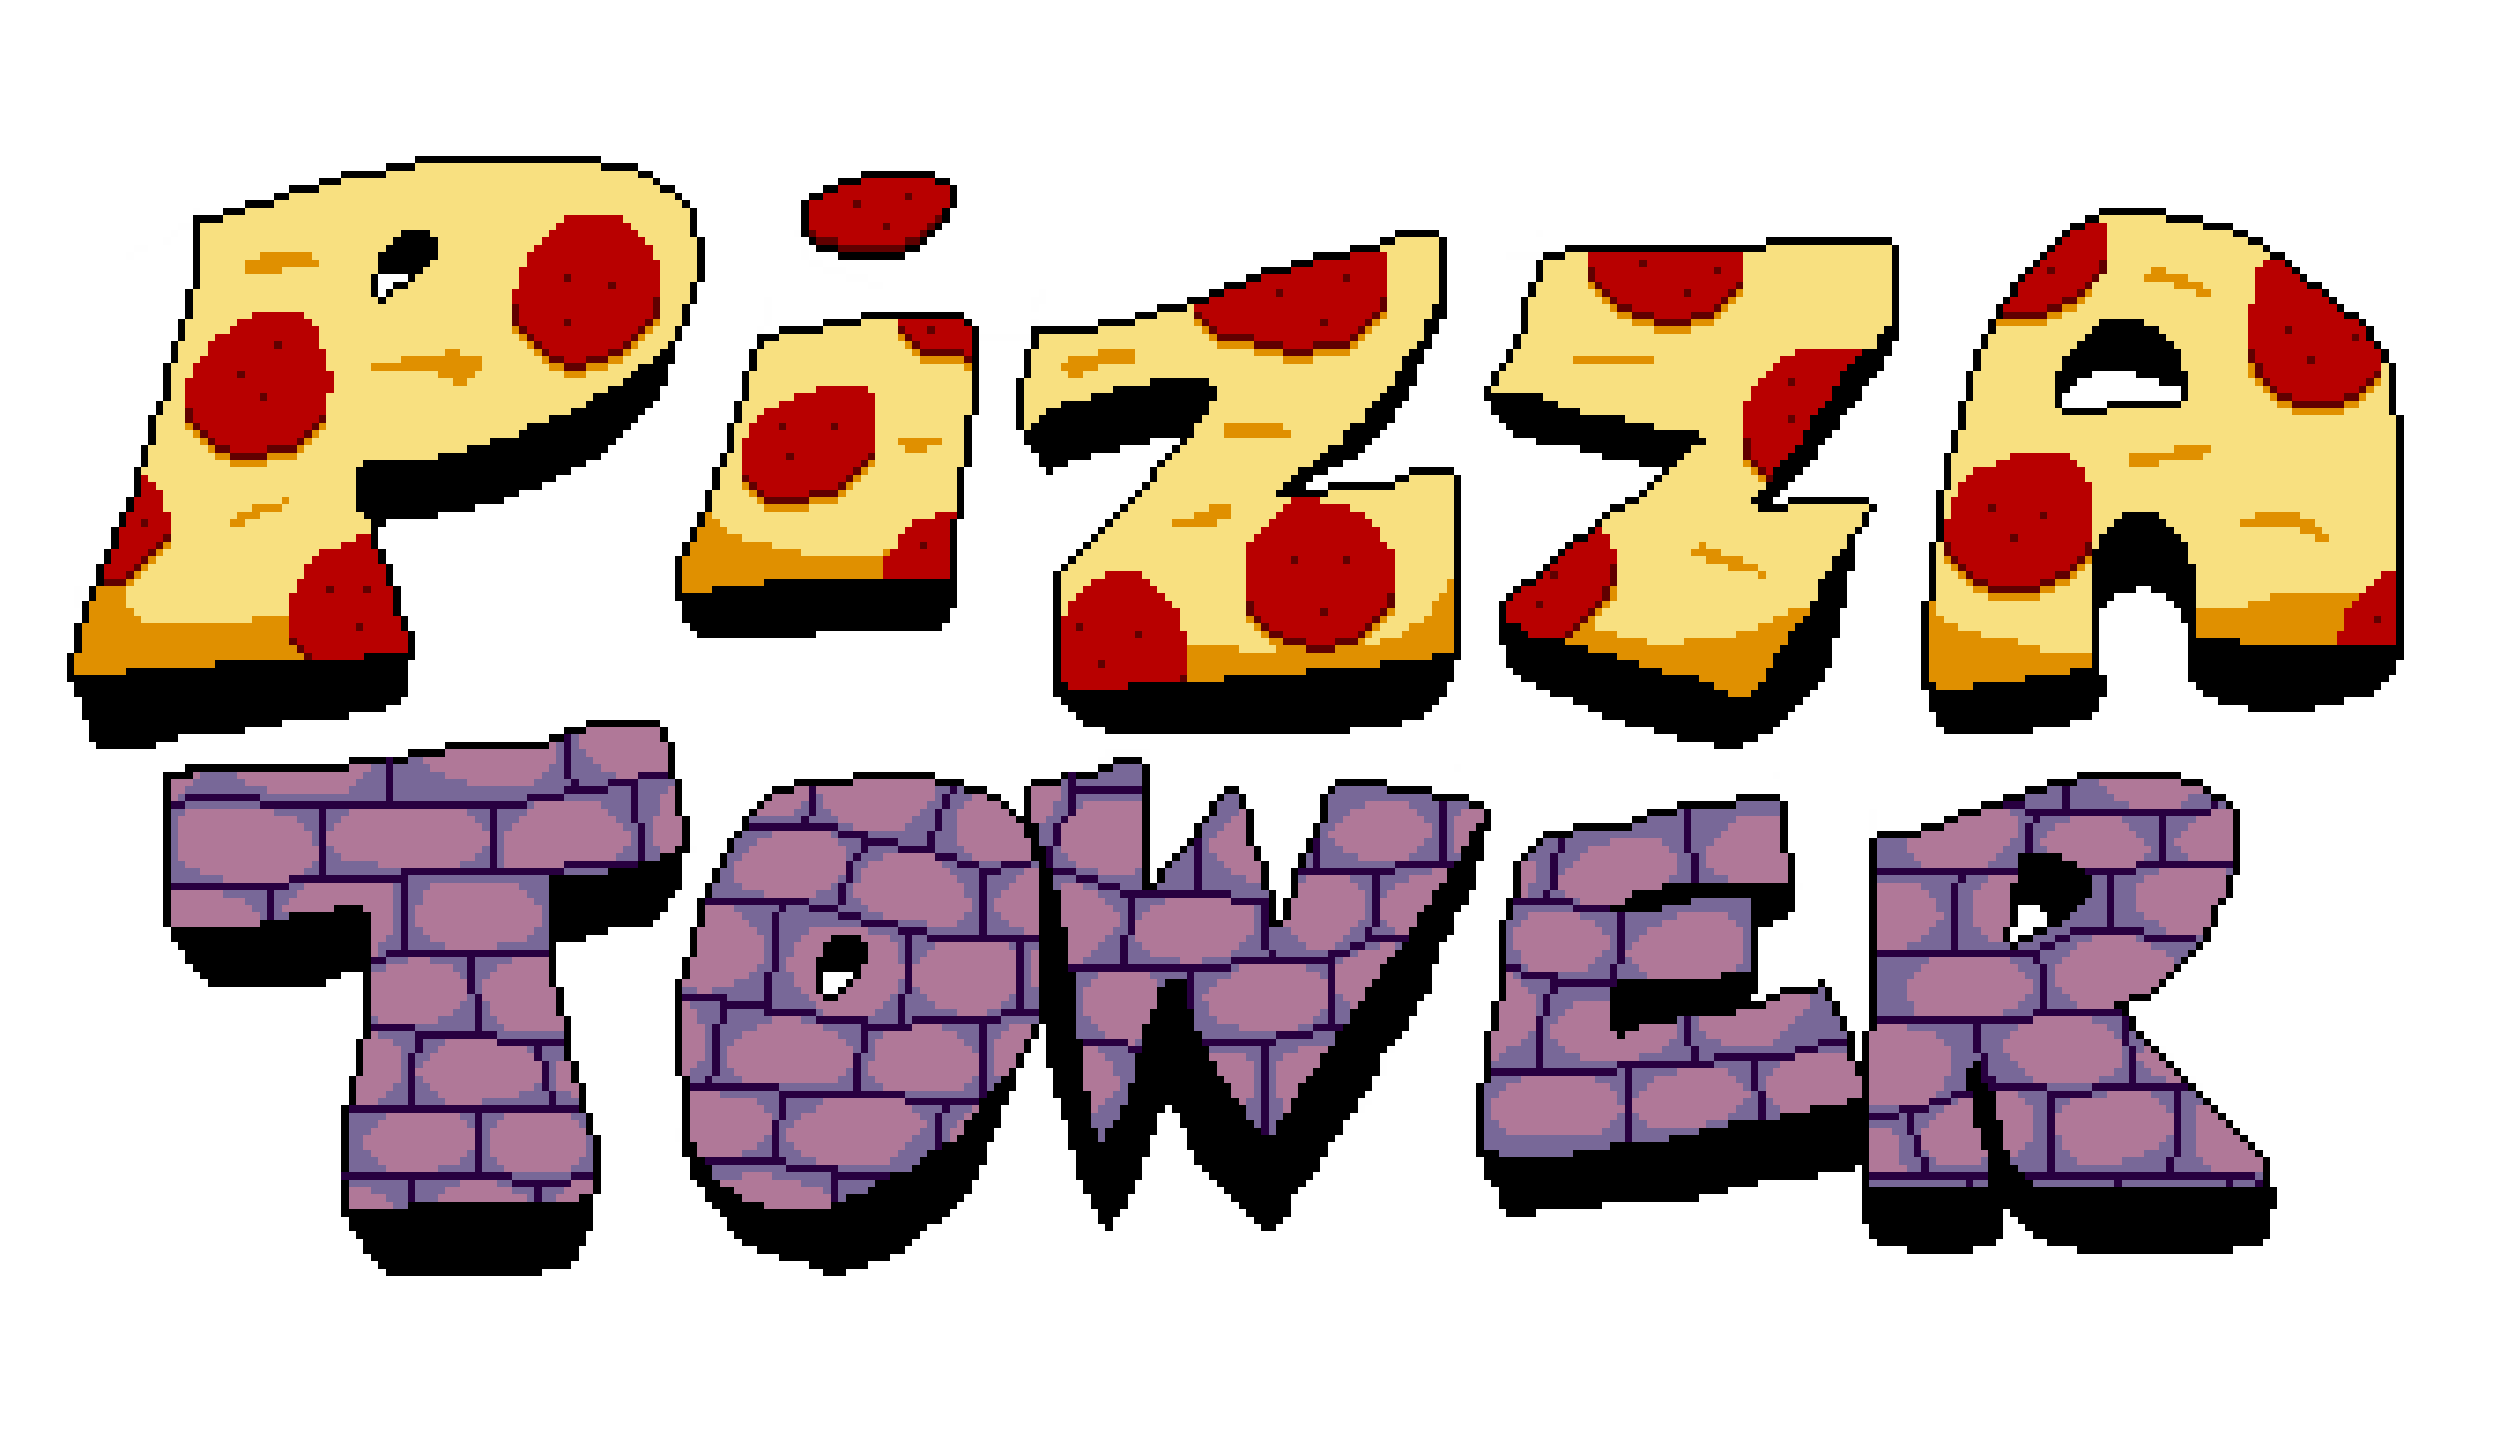
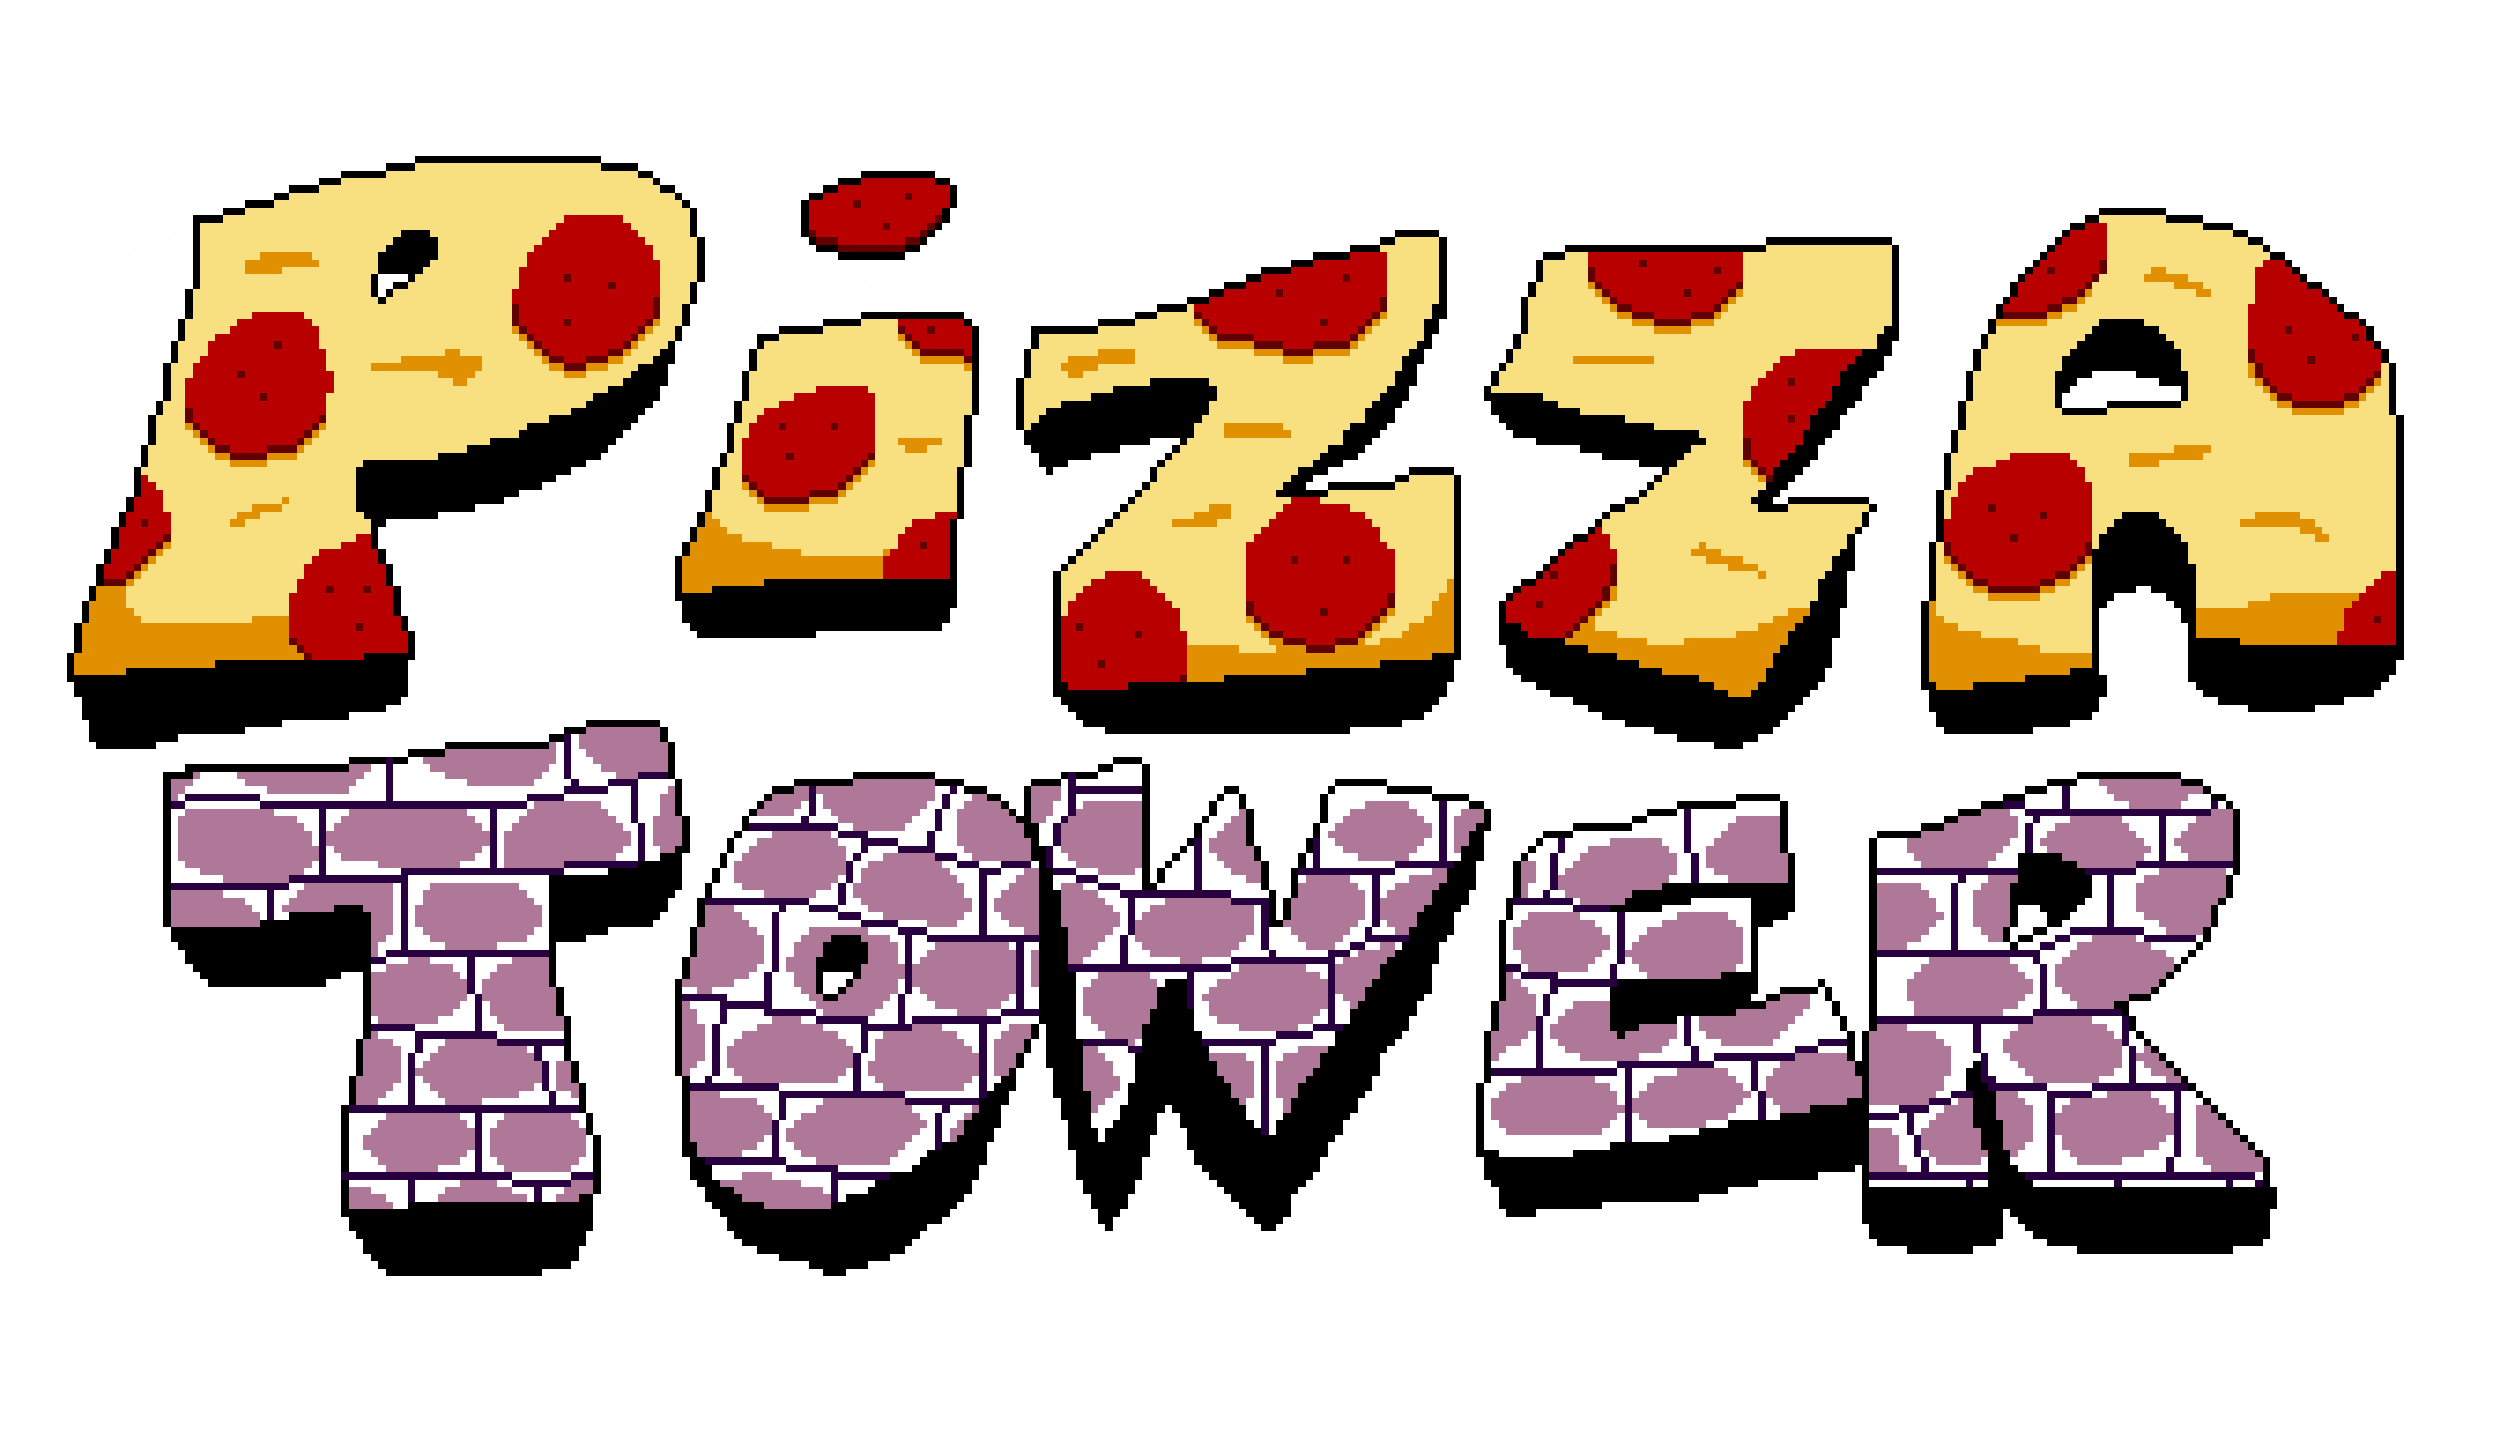
<svg xmlns="http://www.w3.org/2000/svg" viewBox="0 -0.5 337 193" shape-rendering="crispEdges">
  <path stroke="#000000" d="M56 21h25M52 22h4M81 22h5M46 23h6M86 23h2M116 23h10M43 24h3M88 24h1M113 24h3M126 24h2M39 25h4M89 25h2M111 25h2M128 25h1M37 26h2M91 26h1M109 26h2M128 26h1M33 27h4M92 27h1M108 27h1M128 27h1M30 28h3M93 28h1M108 28h1M127 28h1M283 28h9M26 29h4M93 29h1M108 29h1M127 29h1M281 29h2M292 29h5M26 30h1M93 30h1M108 30h1M126 30h1M279 30h2M297 30h4M26 31h1M54 31h4M93 31h1M108 31h1M125 31h1M188 31h6M278 31h1M301 31h2M26 32h1M53 32h6M94 32h1M109 32h1M124 32h1M186 32h2M194 32h1M238 32h17M277 32h1M303 32h2M26 33h1M52 33h7M94 33h1M110 33h3M122 33h2M182 33h4M194 33h1M211 33h27M255 33h1M276 33h1M305 33h1M26 34h1M51 34h8M94 34h1M113 34h9M177 34h5M194 34h1M208 34h3M255 34h1M275 34h1M306 34h2M26 35h1M51 35h7M94 35h1M174 35h3M194 35h1M207 35h1M255 35h1M274 35h1M308 35h1M26 36h1M51 36h6M94 36h1M170 36h4M194 36h1M207 36h1M255 36h1M273 36h1M309 36h1M26 37h1M50 37h1M55 37h1M94 37h1M168 37h2M194 37h1M207 37h1M255 37h1M272 37h1M310 37h1M26 38h1M50 38h1M53 38h2M93 38h1M165 38h3M194 38h1M206 38h1M255 38h1M271 38h1M311 38h2M25 39h1M50 39h1M52 39h1M93 39h1M163 39h2M194 39h1M206 39h1M255 39h1M271 39h1M313 39h1M25 40h1M51 40h1M93 40h1M160 40h3M194 40h1M205 40h1M255 40h1M270 40h1M314 40h1M25 41h1M92 41h1M156 41h4M193 41h2M205 41h1M255 41h1M269 41h1M315 41h1M25 42h1M92 42h1M116 42h14M153 42h3M193 42h2M205 42h1M255 42h1M269 42h1M316 42h2M24 43h1M92 43h1M111 43h5M130 43h1M148 43h5M192 43h2M205 43h1M255 43h1M268 43h1M283 43h6M318 43h1M24 44h1M91 44h1M105 44h6M131 44h1M139 44h9M192 44h2M205 44h1M254 44h2M268 44h1M282 44h9M319 44h1M24 45h1M91 45h1M102 45h3M131 45h1M139 45h1M192 45h1M204 45h1M253 45h3M267 45h1M281 45h11M319 45h1M23 46h1M90 46h1M102 46h1M131 46h1M139 46h1M191 46h2M204 46h1M253 46h2M267 46h1M280 46h13M320 46h1M23 47h1M89 47h2M101 47h1M131 47h1M138 47h1M190 47h2M203 47h1M251 47h4M266 47h1M279 47h15M321 47h1M23 48h1M88 48h3M101 48h1M131 48h1M138 48h1M189 48h3M203 48h1M250 48h4M266 48h1M278 48h16M321 48h1M22 49h1M86 49h4M101 49h1M131 49h1M138 49h1M189 49h2M202 49h1M249 49h5M266 49h1M278 49h16M322 49h1M22 50h1M85 50h5M100 50h1M131 50h1M138 50h1M188 50h3M201 50h1M248 50h5M265 50h1M277 50h5M288 50h7M322 50h1M22 51h1M84 51h6M100 51h1M131 51h1M137 51h1M155 51h8M188 51h3M201 51h1M248 51h4M265 51h1M277 51h3M291 51h4M322 51h1M22 52h1M82 52h7M100 52h1M131 52h1M137 52h1M150 52h14M187 52h3M200 52h1M247 52h4M265 52h1M277 52h2M294 52h1M322 52h1M22 53h1M80 53h9M100 53h1M131 53h1M137 53h1M147 53h17M186 53h4M200 53h8M247 53h4M265 53h1M277 53h1M294 53h1M322 53h1M21 54h1M79 54h9M99 54h1M131 54h1M137 54h1M143 54h20M185 54h4M201 54h9M246 54h4M264 54h1M277 54h1M284 54h10M322 54h1M21 55h1M77 55h10M99 55h1M131 55h1M137 55h1M141 55h22M184 55h4M201 55h12M245 55h4M264 55h1M278 55h6M322 55h1M20 56h1M74 56h12M99 56h1M130 56h1M137 56h1M140 56h22M184 56h4M202 56h17M244 56h4M264 56h1M323 56h1M20 57h1M71 57h14M98 57h1M130 57h1M137 57h1M139 57h22M182 57h5M203 57h20M244 57h4M264 57h1M323 57h1M20 58h1M70 58h14M98 58h1M130 58h1M138 58h23M181 58h5M204 58h25M243 58h4M263 58h1M323 58h1M20 59h1M66 59h17M98 59h1M130 59h1M138 59h17M159 59h1M181 59h4M207 59h23M243 59h3M263 59h1M323 59h1M19 60h1M63 60h19M98 60h1M130 60h1M139 60h12M158 60h1M179 60h5M213 60h15M242 60h3M263 60h1M323 60h1M19 61h1M59 61h22M97 61h1M130 61h1M140 61h7M157 61h1M178 61h5M216 61h11M241 61h4M262 61h1M323 61h1M19 62h1M49 62h30M97 62h1M130 62h1M140 62h4M156 62h1M177 62h4M221 62h5M240 62h4M262 62h1M323 62h1M18 63h1M48 63h29M96 63h1M129 63h1M141 63h1M155 63h1M175 63h4M190 63h6M224 63h1M239 63h4M262 63h1M323 63h1M18 64h1M48 64h27M96 64h1M129 64h1M155 64h1M174 64h3M188 64h2M196 64h1M223 64h1M239 64h3M262 64h1M323 64h1M18 65h1M48 65h25M96 65h1M129 65h1M154 65h1M173 65h3M179 65h9M196 65h1M222 65h1M238 65h3M262 65h1M323 65h1M18 66h1M48 66h22M95 66h1M129 66h1M153 66h1M172 66h7M196 66h1M221 66h1M237 66h3M261 66h1M323 66h1M17 67h1M48 67h20M95 67h1M129 67h1M152 67h1M196 67h1M219 67h2M236 67h3M241 67h11M261 67h1M323 67h1M17 68h1M48 68h16M95 68h1M129 68h1M151 68h1M196 68h1M217 68h2M237 68h4M252 68h1M261 68h1M323 68h1M16 69h1M49 69h10M94 69h1M129 69h1M150 69h1M196 69h1M216 69h1M251 69h1M261 69h1M286 69h5M323 69h1M16 70h1M50 70h2M94 70h1M128 70h1M149 70h1M196 70h1M215 70h1M251 70h1M261 70h1M285 70h7M323 70h1M15 71h1M50 71h1M93 71h1M128 71h1M148 71h1M196 71h1M214 71h1M250 71h1M261 71h1M284 71h9M323 71h1M15 72h1M50 72h1M93 72h1M128 72h1M147 72h1M196 72h1M212 72h2M249 72h1M261 72h1M283 72h11M323 72h1M15 73h1M50 73h1M92 73h1M128 73h1M146 73h1M196 73h1M211 73h1M249 73h1M260 73h1M283 73h12M323 73h1M14 74h1M51 74h1M92 74h1M128 74h1M145 74h1M196 74h1M210 74h1M248 74h2M260 74h1M282 74h13M323 74h1M14 75h1M51 75h1M91 75h1M128 75h1M144 75h1M196 75h1M209 75h1M247 75h3M260 75h1M282 75h13M323 75h1M13 76h1M52 76h1M91 76h1M128 76h1M143 76h1M196 76h1M208 76h1M247 76h3M260 76h1M282 76h14M323 76h1M13 77h1M52 77h1M91 77h1M128 77h1M142 77h1M196 77h1M207 77h1M246 77h3M260 77h1M282 77h14M323 77h1M13 78h1M52 78h1M91 78h1M103 78h26M142 78h1M196 78h1M205 78h2M245 78h4M260 78h1M282 78h14M323 78h1M12 79h1M53 79h1M91 79h1M96 79h33M142 79h1M196 79h1M204 79h1M245 79h4M260 79h1M282 79h6M290 79h6M323 79h1M12 80h1M53 80h1M91 80h38M142 80h1M196 80h1M203 80h1M245 80h4M260 80h1M282 80h3M292 80h4M323 80h1M11 81h1M53 81h1M92 81h37M142 81h1M196 81h1M202 81h1M244 81h5M259 81h1M282 81h2M293 81h3M323 81h1M11 82h1M53 82h1M92 82h36M142 82h1M196 82h1M202 82h1M244 82h4M259 82h1M282 82h1M294 82h2M323 82h1M11 83h1M54 83h1M92 83h36M142 83h1M196 83h1M202 83h1M243 83h5M259 83h1M282 83h1M294 83h2M323 83h1M10 84h1M54 84h1M93 84h34M142 84h1M196 84h1M202 84h3M242 84h6M259 84h1M282 84h1M295 84h1M323 84h1M10 85h1M55 85h1M94 85h16M142 85h1M196 85h1M202 85h4M241 85h7M259 85h1M282 85h1M295 85h1M323 85h1M10 86h1M55 86h1M142 86h1M196 86h1M202 86h9M241 86h6M259 86h1M282 86h1M295 86h7M323 86h1M10 87h1M55 87h1M142 87h1M196 87h1M203 87h11M240 87h7M259 87h1M282 87h1M295 87h29M9 88h1M49 88h7M142 88h1M193 88h4M203 88h15M239 88h8M259 88h1M282 88h1M295 88h29M9 89h1M29 89h26M142 89h1M186 89h10M203 89h18M239 89h8M259 89h1M282 89h1M295 89h28M9 90h1M17 90h38M142 90h1M176 90h20M204 90h20M238 90h8M259 90h1M279 90h4M295 90h28M9 91h46M142 91h1M165 91h31M205 91h24M238 91h8M259 91h1M273 91h11M295 91h27M10 92h45M142 92h2M152 92h43M207 92h24M237 92h8M259 92h2M266 92h18M296 92h25M10 93h45M142 93h53M209 93h24M236 93h8M260 93h24M297 93h23M11 94h43M143 94h51M212 94h31M260 94h23M299 94h17M11 95h41M144 95h49M214 95h28M260 95h23M303 95h9M11 96h36M145 96h47M216 96h25M261 96h21M12 97h26M79 97h10M146 97h43M219 97h21M261 97h18M12 98h21M76 98h3M89 98h1M149 98h33M223 98h16M262 98h12M12 99h12M74 99h2M89 99h1M226 99h11M13 100h8M60 100h14M90 100h1M231 100h4M55 101h5M90 101h1M47 102h5M53 102h2M90 102h1M150 102h4M25 103h22M90 103h1M148 103h2M154 103h1M22 104h4M90 104h1M115 104h11M143 104h1M145 104h3M154 104h1M280 104h14M22 105h1M91 105h1M107 105h8M126 105h4M139 105h4M154 105h1M180 105h7M276 105h4M294 105h3M22 106h1M91 106h1M104 106h3M130 106h3M138 106h1M154 106h1M165 106h2M179 106h1M187 106h6M273 106h3M297 106h1M22 107h1M91 107h1M103 107h1M133 107h2M138 107h1M154 107h1M164 107h1M167 107h1M178 107h1M193 107h5M234 107h6M270 107h3M298 107h2M22 108h1M91 108h1M102 108h1M135 108h1M138 108h1M154 108h1M163 108h1M167 108h1M178 108h1M198 108h2M226 108h8M240 108h1M267 108h3M300 108h1M22 109h1M91 109h1M101 109h1M136 109h1M138 109h1M154 109h1M163 109h1M168 109h1M178 109h1M200 109h1M222 109h4M240 109h1M264 109h3M301 109h1M22 110h1M92 110h1M100 110h1M137 110h2M154 110h1M162 110h1M168 110h1M178 110h1M200 110h1M220 110h2M240 110h1M262 110h2M301 110h1M22 111h1M92 111h1M100 111h1M138 111h2M154 111h1M161 111h1M168 111h1M177 111h1M199 111h2M212 111h8M240 111h1M259 111h3M301 111h1M22 112h1M92 112h1M99 112h1M138 112h2M154 112h1M161 112h1M168 112h1M177 112h1M198 112h2M208 112h4M240 112h1M253 112h6M301 112h1M22 113h1M92 113h1M98 113h1M139 113h1M154 113h1M160 113h1M168 113h1M176 113h1M198 113h2M207 113h1M240 113h1M252 113h1M301 113h1M22 114h1M91 114h2M98 114h1M139 114h2M154 114h1M159 114h1M169 114h1M176 114h1M197 114h3M206 114h1M240 114h1M252 114h1M301 114h1M22 115h1M89 115h3M97 115h1M139 115h2M154 115h1M158 115h1M169 115h1M175 115h1M197 115h3M205 115h1M241 115h1M252 115h1M272 115h6M301 115h1M22 116h1M86 116h6M97 116h1M140 116h1M154 116h1M157 116h1M170 116h1M175 116h1M196 116h3M204 116h1M241 116h1M252 116h1M272 116h8M301 116h1M22 117h1M82 117h10M96 117h1M140 117h2M154 117h1M156 117h1M170 117h1M174 117h1M195 117h4M204 117h1M241 117h1M252 117h1M272 117h9M301 117h1M22 118h1M74 118h18M96 118h1M140 118h2M154 118h1M156 118h1M170 118h1M174 118h1M195 118h4M204 118h1M241 118h1M252 118h1M272 118h10M300 118h1M22 119h1M74 119h18M95 119h1M140 119h2M154 119h2M170 119h1M174 119h1M194 119h5M204 119h1M224 119h18M252 119h1M271 119h11M300 119h1M22 120h1M74 120h17M95 120h1M140 120h3M171 120h1M174 120h1M193 120h5M204 120h1M220 120h22M252 120h1M271 120h11M300 120h1M22 121h1M74 121h16M94 121h1M140 121h3M171 121h1M173 121h1M193 121h5M203 121h1M219 121h9M236 121h6M252 121h1M271 121h10M299 121h1M22 122h1M45 122h4M74 122h16M94 122h1M140 122h3M171 122h1M173 122h1M192 122h5M203 122h1M217 122h7M236 122h6M252 122h1M271 122h1M275 122h5M298 122h1M22 123h1M39 123h11M74 123h15M94 123h1M140 123h3M171 123h1M173 123h1M191 123h5M203 123h1M236 123h5M252 123h1M271 123h1M276 123h3M298 123h1M22 124h1M35 124h15M74 124h14M94 124h1M140 124h3M171 124h2M191 124h5M202 124h1M236 124h3M252 124h1M271 124h1M276 124h2M298 124h1M23 125h27M74 125h8M93 125h1M140 125h4M190 125h6M202 125h1M236 125h1M252 125h1M270 125h1M274 125h2M297 125h1M23 126h27M74 126h5M93 126h1M112 126h4M140 126h4M190 126h5M202 126h1M236 126h1M252 126h1M270 126h1M272 126h2M297 126h1M24 127h26M74 127h1M93 127h1M111 127h6M140 127h4M189 127h5M202 127h1M236 127h1M252 127h1M271 127h1M296 127h1M25 128h25M74 128h1M93 128h1M111 128h6M140 128h4M188 128h6M202 128h1M236 128h1M252 128h1M295 128h1M25 129h25M74 129h1M92 129h1M110 129h7M140 129h4M187 129h7M202 129h1M236 129h1M252 129h1M294 129h1M26 130h24M74 130h1M92 130h1M110 130h6M140 130h4M186 130h7M202 130h1M236 130h1M252 130h1M293 130h1M27 131h19M49 131h1M74 131h1M92 131h1M110 131h1M115 131h1M140 131h5M186 131h7M202 131h1M232 131h5M252 131h1M292 131h1M28 132h16M49 132h1M74 132h1M91 132h1M110 132h1M114 132h1M140 132h5M157 132h3M185 132h8M202 132h1M218 132h19M245 132h1M252 132h1M291 132h1M49 133h1M75 133h1M91 133h1M110 133h1M113 133h1M140 133h5M156 133h4M184 133h9M202 133h1M217 133h20M240 133h5M246 133h1M252 133h1M290 133h1M49 134h1M75 134h1M91 134h1M111 134h2M140 134h5M156 134h4M184 134h8M202 134h1M217 134h19M238 134h2M246 134h1M252 134h1M287 134h3M49 135h1M75 135h1M91 135h1M140 135h5M156 135h4M183 135h8M201 135h1M217 135h21M247 135h1M252 135h1M285 135h2M49 136h1M75 136h1M91 136h1M140 136h5M155 136h6M182 136h9M201 136h1M217 136h17M247 136h1M252 136h1M286 136h1M49 137h1M76 137h1M91 137h1M140 137h5M155 137h6M182 137h8M201 137h1M217 137h9M248 137h1M252 137h1M287 137h1M49 138h1M76 138h1M91 138h1M139 138h1M141 138h4M154 138h7M181 138h9M201 138h1M217 138h4M248 138h1M252 138h1M287 138h1M49 139h1M76 139h1M91 139h1M139 139h1M141 139h4M154 139h8M180 139h9M200 139h1M218 139h1M249 139h1M251 139h1M288 139h1M48 140h1M76 140h1M91 140h1M138 140h1M141 140h5M154 140h8M180 140h8M200 140h1M249 140h1M251 140h1M289 140h1M48 141h1M76 141h1M91 141h1M138 141h1M141 141h5M154 141h9M179 141h8M200 141h1M249 141h1M251 141h1M290 141h1M48 142h1M76 142h1M91 142h1M137 142h1M141 142h5M153 142h10M178 142h8M200 142h1M249 142h1M251 142h1M291 142h1M48 143h1M77 143h1M91 143h1M137 143h1M141 143h5M153 143h11M178 143h8M200 143h1M250 143h2M266 143h1M292 143h1M48 144h1M77 144h1M91 144h1M136 144h1M142 144h4M153 144h11M177 144h9M200 144h1M250 144h2M265 144h2M293 144h1M47 145h1M77 145h1M92 145h1M135 145h2M142 145h4M153 145h12M176 145h9M200 145h1M251 145h1M265 145h2M294 145h1M47 146h1M78 146h1M92 146h1M134 146h3M142 146h4M152 146h14M175 146h10M199 146h1M251 146h1M265 146h3M295 146h1M47 147h1M78 147h1M92 147h1M133 147h3M142 147h5M152 147h14M175 147h9M199 147h1M251 147h1M266 147h3M296 147h1M47 148h1M78 148h1M92 148h1M132 148h4M143 148h4M152 148h15M174 148h9M199 148h1M249 148h3M266 148h3M297 148h1M46 149h1M78 149h1M92 149h1M132 149h3M143 149h4M151 149h6M158 149h10M174 149h9M199 149h1M244 149h8M266 149h3M298 149h1M46 150h1M79 150h1M92 150h1M131 150h4M143 150h4M151 150h5M159 150h9M173 150h9M199 150h1M240 150h12M266 150h3M299 150h1M46 151h1M79 151h1M92 151h1M130 151h5M144 151h3M150 151h6M159 151h10M172 151h9M199 151h1M233 151h19M266 151h4M300 151h1M46 152h1M79 152h1M92 152h1M130 152h4M144 152h4M149 152h7M160 152h10M172 152h9M199 152h1M229 152h23M267 152h3M301 152h1M46 153h1M80 153h1M92 153h1M129 153h5M144 153h4M149 153h6M160 153h20M199 153h1M225 153h27M267 153h3M302 153h1M46 154h1M80 154h1M92 154h2M127 154h6M144 154h11M160 154h19M199 154h1M217 154h35M267 154h3M303 154h1M46 155h1M80 155h1M92 155h2M125 155h8M145 155h10M161 155h18M199 155h3M212 155h40M268 155h3M304 155h1M46 156h1M80 156h1M93 156h2M124 156h9M145 156h9M161 156h17M200 156h52M268 156h3M305 156h1M46 157h1M80 157h1M93 157h3M123 157h9M145 157h9M162 157h16M200 157h50M251 157h1M268 157h4M305 157h1M80 158h1M93 158h3M120 158h12M145 158h9M163 158h14M200 158h45M251 158h1M268 158h5M305 158h1M46 159h1M80 159h1M94 159h3M118 159h13M146 159h7M164 159h12M201 159h36M251 159h1M268 159h6M305 159h1M46 160h1M80 160h1M95 160h4M117 160h14M146 160h7M165 160h10M202 160h31M251 160h56M46 161h1M78 161h2M95 161h5M114 161h16M147 161h5M166 161h8M202 161h27M251 161h56M46 162h1M55 162h25M96 162h7M112 162h17M147 162h5M167 162h7M202 162h14M251 162h56M46 163h34M97 163h31M148 163h3M168 163h6M203 163h4M251 163h19M271 163h35M47 164h33M98 164h29M148 164h2M169 164h4M251 164h19M272 164h34M47 165h33M98 165h27M149 165h1M170 165h2M252 165h18M273 165h33M48 166h31M99 166h25M252 166h18M274 166h32M49 167h30M100 167h23M253 167h16M276 167h29M49 168h29M102 168h20M257 168h9M280 168h21M50 169h28M105 169h15M51 170h26M109 170h8M52 171h21M111 171h3" />
  <path stroke="#f8e080" d="M56 22h25M52 23h34M46 24h42M43 25h46M39 26h52M37 27h55M33 28h60M30 29h46M84 29h9M283 29h9M27 30h48M85 30h8M284 30h13M27 31h27M58 31h16M86 31h7M284 31h17M27 32h26M59 32h14M87 32h7M188 32h6M284 32h19M27 33h25M59 33h13M88 33h6M186 33h8M238 33h17M284 33h21M27 34h8M42 34h9M59 34h12M88 34h6M187 34h7M211 34h3M235 34h20M284 34h22M27 35h6M43 35h8M58 35h13M89 35h5M187 35h7M208 35h6M235 35h20M284 35h21M27 36h6M38 36h13M57 36h13M89 36h5M187 36h7M208 36h6M235 36h20M284 36h6M292 36h12M27 37h23M56 37h14M89 37h5M187 37h7M208 37h6M235 37h20M283 37h6M295 37h9M27 38h23M55 38h15M89 38h4M187 38h7M207 38h7M235 38h20M282 38h11M297 38h7M26 39h24M53 39h16M89 39h4M187 39h7M207 39h8M235 39h20M282 39h14M298 39h6M26 40h25M52 40h17M89 40h4M187 40h7M206 40h10M234 40h21M281 40h23M26 41h43M89 41h3M160 41h1M187 41h6M206 41h11M233 41h22M280 41h23M26 42h8M41 42h28M89 42h3M156 42h5M187 42h6M206 42h12M232 42h23M278 42h25M25 43h7M42 43h27M89 43h3M116 43h5M153 43h8M186 43h6M206 43h14M231 43h24M276 43h7M289 43h14M25 44h6M43 44h26M88 44h3M111 44h10M148 44h14M185 44h7M206 44h17M228 44h26M269 44h13M291 44h12M25 45h4M43 45h27M87 45h4M105 45h16M140 45h23M184 45h8M205 45h48M268 45h13M292 45h11M24 46h4M43 46h28M86 46h4M103 46h19M140 46h24M183 46h8M205 46h48M268 46h12M293 46h10M24 47h4M44 47h16M62 47h10M85 47h4M102 47h21M139 47h9M153 47h16M182 47h8M204 47h38M267 47h12M294 47h9M24 48h3M44 48h10M65 48h8M84 48h4M102 48h22M139 48h5M153 48h20M177 48h12M204 48h8M223 48h17M267 48h11M294 48h9M23 49h3M44 49h6M65 49h9M82 49h4M102 49h28M139 49h4M148 49h41M203 49h36M267 49h11M294 49h9M321 49h1M23 50h3M45 50h14M64 50h12M79 50h6M101 50h30M139 50h5M146 50h42M202 50h36M266 50h11M295 50h8M321 50h1M23 51h2M45 51h16M63 51h21M101 51h30M138 51h17M163 51h25M202 51h35M266 51h11M295 51h9M321 51h1M23 52h2M45 52h37M101 52h9M117 52h14M138 52h12M164 52h23M201 52h35M266 52h11M295 52h10M320 52h2M23 53h2M44 53h36M101 53h6M118 53h13M138 53h9M164 53h22M208 53h28M266 53h11M295 53h11M319 53h3M22 54h3M44 54h35M100 54h5M118 54h13M138 54h5M163 54h22M210 54h25M265 54h12M294 54h13M318 54h4M22 55h3M44 55h33M100 55h3M118 55h13M138 55h3M163 55h21M213 55h22M265 55h13M284 55h25M316 55h6M21 56h4M44 56h30M100 56h2M118 56h12M138 56h2M162 56h22M219 56h16M265 56h58M21 57h4M44 57h27M99 57h2M118 57h12M138 57h1M161 57h4M173 57h9M223 57h12M265 57h58M21 58h5M43 58h27M99 58h2M118 58h12M161 58h4M174 58h7M229 58h6M264 58h59M21 59h6M42 59h24M99 59h1M118 59h3M127 59h3M160 59h21M230 59h5M264 59h59M20 60h8M41 60h22M99 60h1M118 60h4M125 60h5M159 60h20M228 60h7M264 60h29M298 60h25M20 61h9M40 61h19M98 61h2M118 61h12M158 61h20M227 61h8M263 61h8M279 61h8M297 61h26M20 62h11M36 62h13M98 62h2M118 62h12M157 62h20M226 62h9M263 62h6M280 62h7M291 62h32M19 63h29M97 63h3M117 63h12M156 63h19M225 63h11M263 63h3M281 63h42M20 64h28M97 64h3M116 64h13M156 64h18M190 64h6M224 64h13M263 64h2M281 64h42M21 65h27M97 65h3M115 65h14M155 65h18M188 65h8M223 65h15M263 65h1M282 65h41M22 66h26M96 66h5M114 66h15M154 66h18M179 66h17M222 66h15M262 66h2M282 66h41M22 67h16M39 67h9M96 67h6M113 67h16M153 67h21M178 67h18M221 67h15M262 67h1M282 67h41M22 68h12M38 68h10M96 68h7M109 68h20M152 68h11M166 68h7M182 68h14M219 68h18M241 68h11M262 68h1M282 68h41M23 69h9M35 69h14M96 69h30M151 69h10M166 69h6M184 69h12M217 69h34M262 69h1M282 69h4M291 69h13M310 69h13M23 70h8M33 70h17M97 70h26M150 70h8M164 70h7M185 70h11M216 70h35M282 70h3M292 70h10M312 70h11M23 71h27M98 71h24M149 71h21M186 71h10M216 71h34M282 71h2M293 71h17M313 71h10M23 72h25M100 72h21M148 72h21M186 72h10M217 72h32M282 72h1M294 72h18M314 72h9M23 73h23M104 73h17M147 73h21M187 73h9M217 73h12M230 73h19M261 73h1M282 73h1M295 73h28M22 74h21M108 74h11M146 74h22M188 74h8M218 74h10M232 74h16M261 74h1M295 74h28M21 75h21M145 75h23M188 75h8M218 75h12M235 75h12M261 75h1M295 75h28M20 76h21M144 76h24M188 76h8M218 76h15M237 76h10M261 76h2M281 76h1M296 76h27M19 77h22M143 77h6M154 77h14M188 77h8M218 77h19M238 77h8M261 77h3M280 77h2M296 77h25M18 78h22M143 78h4M155 78h13M188 78h7M218 78h27M261 78h4M279 78h3M296 78h24M17 79h23M143 79h3M156 79h12M188 79h7M218 79h27M261 79h5M277 79h5M296 79h23M17 80h22M143 80h2M157 80h11M188 80h6M218 80h27M261 80h7M275 80h7M296 80h10M17 81h22M143 81h1M158 81h10M188 81h5M217 81h27M261 81h21M296 81h7M18 82h21M143 82h1M159 82h9M188 82h5M216 82h25M261 82h21M19 83h15M159 83h9M187 83h5M215 83h24M262 83h20M159 84h10M186 84h4M215 84h22M264 84h18M160 85h10M185 85h4M218 85h16M267 85h15M160 86h11M184 86h2M222 86h5M272 86h10M167 87h5M275 87h7" />
  <path stroke="#b80000" d="M116 24h10M113 25h15M111 26h11M123 26h5M109 27h6M116 27h12M109 28h18M76 29h8M109 29h17M75 30h10M109 30h10M120 30h5M281 30h3M74 31h12M110 31h14M279 31h5M73 32h14M113 32h9M278 32h6M72 33h16M277 33h7M71 34h17M182 34h5M214 34h21M276 34h8M71 35h18M177 35h10M214 35h7M222 35h13M275 35h8M305 35h3M70 36h19M174 36h13M215 36h16M232 36h3M274 36h2M277 36h6M304 36h5M70 37h6M77 37h12M170 37h11M182 37h5M215 37h20M273 37h9M304 37h6M70 38h12M83 38h6M168 38h19M216 38h18M272 38h9M304 38h7M69 39h20M165 39h7M173 39h14M217 39h10M228 39h5M272 39h8M304 39h9M69 40h19M163 40h23M218 40h14M271 40h7M304 40h10M70 41h18M161 41h25M220 41h11M270 41h6M303 41h12M34 42h7M70 42h18M162 42h23M223 42h5M303 42h13M32 43h10M70 43h6M77 43h10M121 43h9M163 43h15M179 43h5M303 43h15M31 44h12M71 44h15M122 44h3M126 44h5M164 44h19M303 44h5M309 44h10M29 45h14M72 45h13M123 45h8M169 45h13M303 45h14M318 45h1M28 46h9M38 46h5M73 46h11M124 46h7M173 46h4M303 46h17M28 47h16M74 47h8M130 47h1M242 47h9M304 47h17M27 48h17M76 48h3M240 48h10M304 48h7M312 48h9M26 49h18M239 49h10M305 49h16M26 50h6M33 50h12M238 50h10M305 50h15M25 51h20M237 51h4M242 51h6M306 51h13M25 52h20M110 52h7M236 52h11M307 52h11M25 53h10M36 53h8M107 53h11M236 53h11M309 53h7M25 54h19M105 54h13M235 54h11M26 55h18M103 55h15M235 55h10M26 56h17M102 56h16M235 56h6M242 56h2M27 57h15M101 57h4M106 57h6M113 57h5M235 57h9M28 58h13M101 58h17M235 58h8M29 59h11M100 59h18M236 59h7M31 60h5M100 60h18M236 60h6M100 61h6M107 61h10M236 61h5M271 61h8M100 62h16M237 62h3M269 62h11M100 63h15M238 63h1M266 63h15M19 64h1M101 64h13M265 64h16M19 65h2M102 65h11M264 65h18M19 66h3M103 66h6M264 66h18M18 67h4M174 67h4M263 67h19M18 68h4M173 68h9M263 68h5M269 68h13M17 69h6M126 69h3M172 69h12M263 69h12M276 69h6M17 70h2M20 70h3M123 70h5M171 70h14M262 70h20M16 71h7M122 71h6M170 71h16M215 71h1M262 71h20M16 72h6M48 72h2M121 72h7M169 72h17M214 72h3M262 72h9M272 72h10M16 73h5M46 73h4M121 73h3M125 73h3M168 73h19M212 73h5M263 73h18M15 74h5M43 74h8M120 74h8M168 74h20M211 74h7M263 74h18M15 75h4M42 75h9M119 75h9M168 75h6M175 75h6M182 75h6M210 75h8M264 75h16M14 76h4M41 76h11M119 76h9M168 76h20M209 76h8M265 76h14M14 77h3M41 77h11M119 77h9M149 77h5M168 77h20M208 77h1M210 77h7M266 77h11M321 77h2M40 78h12M147 78h8M168 78h20M207 78h10M268 78h7M320 78h3M40 79h4M45 79h4M50 79h3M146 79h10M168 79h20M205 79h11M319 79h4M39 80h14M145 80h12M168 80h19M204 80h12M318 80h5M39 81h14M144 81h14M169 81h18M203 81h4M208 81h7M317 81h6M39 82h14M144 82h15M169 82h9M179 82h7M203 82h11M316 82h7M39 83h15M143 83h16M170 83h15M203 83h10M316 83h4M321 83h2M39 84h9M49 84h5M143 84h2M146 84h13M171 84h13M205 84h7M316 84h7M39 85h16M143 85h10M154 85h6M173 85h10M206 85h5M315 85h8M40 86h15M143 86h17M176 86h4M315 86h8M41 87h14M143 87h17M42 88h7M143 88h17M143 89h5M149 89h11M143 90h17M143 91h16M144 92h8" />
  <path stroke="#600000" d="M122 26h1M115 27h1M126 29h1M119 30h1M125 30h1M109 31h1M124 31h1M110 32h3M122 32h2M113 33h9M221 35h1M283 35h1M214 36h1M231 36h1M276 36h1M283 36h1M76 37h1M181 37h1M214 37h1M282 37h1M82 38h1M215 38h1M234 38h1M281 38h1M172 39h1M216 39h1M227 39h1M233 39h1M280 39h1M88 40h1M186 40h1M217 40h1M232 40h1M278 40h2M69 41h1M88 41h1M186 41h1M218 41h2M231 41h1M276 41h2M69 42h1M88 42h1M161 42h1M185 42h1M220 42h3M228 42h3M270 42h6M69 43h1M76 43h1M87 43h1M162 43h1M178 43h1M184 43h1M223 43h5M70 44h1M86 44h1M121 44h1M125 44h1M163 44h1M183 44h1M308 44h1M71 45h1M85 45h1M122 45h1M164 45h5M182 45h1M317 45h1M37 46h1M72 46h1M84 46h1M123 46h1M169 46h4M177 46h5M73 47h1M82 47h2M124 47h6M173 47h4M303 47h1M74 48h2M79 48h3M130 48h1M303 48h1M311 48h1M76 49h3M304 49h1M32 50h1M304 50h1M320 50h1M241 51h1M305 51h1M319 51h1M306 52h1M318 52h1M35 53h1M307 53h2M316 53h2M309 54h7M25 55h1M25 56h1M43 56h1M241 56h1M26 57h1M42 57h1M105 57h1M112 57h1M27 58h1M41 58h1M28 59h1M40 59h1M235 59h1M29 60h2M36 60h4M235 60h1M31 61h5M106 61h1M117 61h1M235 61h1M116 62h1M236 62h1M115 63h1M237 63h1M100 64h1M114 64h1M238 64h1M101 65h1M113 65h1M102 66h1M109 66h4M103 67h6M268 68h1M275 69h1M19 70h1M22 72h1M271 72h1M21 73h1M124 73h1M262 73h1M281 73h1M20 74h1M262 74h1M281 74h1M19 75h1M174 75h1M181 75h1M263 75h1M280 75h1M18 76h1M217 76h1M264 76h1M279 76h1M17 77h1M209 77h1M217 77h1M265 77h1M277 77h2M14 78h3M217 78h1M266 78h2M275 78h2M44 79h1M49 79h1M216 79h1M268 79h7M187 80h1M216 80h1M168 81h1M187 81h1M207 81h1M215 81h1M168 82h1M178 82h1M186 82h1M214 82h1M169 83h1M185 83h1M213 83h1M320 83h1M48 84h1M145 84h1M170 84h1M184 84h1M212 84h1M153 85h1M171 85h2M183 85h1M211 85h1M39 86h1M173 86h3M180 86h3M40 87h1M176 87h4M41 88h1M148 89h1M159 91h1" />
  <path stroke="rgba(0,0,0,0.004)" d="M26 28h1M24 30h2M23 31h1M107 31h1M207 31h1M22 32h1M108 32h1M18 33h2M108 33h1M17 34h1M108 34h1M203 34h5M109 35h2M111 36h3M114 37h3M117 38h2M140 39h1M103 40h1M139 40h2M103 41h1M139 41h1M103 42h1M103 43h1M139 43h1M102 44h1M132 45h7M279 54h1M10 79h1M10 80h1M10 81h1M149 101h6M148 102h2M154 102h1M196 103h1M239 104h1M252 109h1M252 110h1M252 111h1M252 112h1M93 114h1M242 119h1M290 140h1M187 141h1M291 141h1M186 142h1M292 142h1M186 143h1M186 144h1M185 145h1M295 145h1M296 146h1M183 148h2M183 149h1M182 150h1M91 152h1M91 153h1" />
  <path stroke="#e09000" d="M35 34h7M33 35h10M33 36h5M290 36h2M289 37h6M214 38h1M293 38h4M215 39h1M234 39h1M281 39h1M296 39h2M216 40h1M233 40h1M280 40h1M217 41h1M232 41h1M278 41h2M186 42h1M218 42h2M231 42h1M276 42h2M88 43h1M161 43h1M185 43h1M220 43h3M228 43h3M269 43h7M69 44h1M87 44h1M162 44h1M184 44h1M223 44h5M70 45h1M86 45h1M121 45h1M163 45h1M183 45h1M71 46h1M85 46h1M122 46h1M164 46h5M182 46h1M60 47h2M72 47h1M84 47h1M123 47h1M148 47h5M169 47h4M177 47h5M54 48h11M73 48h1M82 48h2M124 48h6M144 48h9M173 48h4M212 48h11M50 49h15M74 49h2M79 49h3M130 49h1M143 49h5M303 49h1M59 50h5M76 50h3M144 50h2M303 50h1M61 51h2M304 51h1M320 51h1M305 52h1M319 52h1M306 53h1M318 53h1M307 54h2M316 54h2M309 55h7M25 57h1M43 57h1M165 57h8M26 58h1M42 58h1M165 58h9M27 59h1M41 59h1M121 59h6M28 60h1M40 60h1M122 60h3M293 60h5M29 61h2M36 61h4M287 61h10M31 62h5M117 62h1M235 62h1M287 62h4M116 63h1M236 63h1M115 64h1M237 64h1M100 65h1M114 65h1M101 66h1M113 66h1M38 67h1M102 67h1M109 67h4M34 68h4M103 68h6M163 68h3M32 69h3M95 69h1M161 69h5M304 69h6M31 70h2M95 70h2M158 70h6M302 70h10M94 71h4M310 71h3M94 72h6M312 72h2M22 73h1M93 73h11M229 73h1M21 74h1M93 74h15M119 74h1M228 74h4M20 75h1M92 75h27M230 75h5M262 75h1M281 75h1M19 76h1M92 76h27M233 76h4M263 76h1M280 76h1M18 77h1M92 77h27M237 77h1M264 77h1M279 77h1M17 78h1M92 78h11M195 78h1M265 78h1M277 78h2M13 79h4M92 79h4M195 79h1M217 79h1M266 79h2M275 79h2M13 80h4M194 80h2M217 80h1M268 80h7M306 80h12M12 81h5M193 81h3M216 81h1M260 81h1M303 81h14M12 82h6M187 82h1M193 82h3M215 82h1M241 82h3M260 82h1M296 82h20M12 83h7M34 83h5M168 83h1M186 83h1M192 83h4M214 83h1M239 83h4M260 83h2M296 83h20M11 84h28M169 84h1M185 84h1M190 84h6M213 84h2M237 84h5M260 84h4M296 84h20M11 85h28M170 85h1M184 85h1M189 85h7M212 85h6M234 85h7M260 85h7M296 85h19M11 86h28M171 86h2M183 86h1M186 86h10M211 86h11M227 86h14M260 86h12M302 86h13M11 87h29M160 87h7M172 87h4M180 87h16M214 87h26M260 87h15M10 88h31M160 88h33M218 88h21M260 88h22M10 89h19M160 89h26M221 89h18M260 89h22M10 90h7M160 90h16M224 90h14M260 90h19M160 91h5M229 91h9M260 91h13M231 92h6M261 92h5M233 93h3" />
  <path stroke="#b07898" d="M79 98h10M78 99h11M74 100h1M78 100h12M60 101h15M79 101h11M57 102h18M80 102h10M47 103h3M58 103h16M81 103h9M26 104h1M32 104h17M60 104h13M83 104h3M23 105h3M33 105h15M63 105h9M115 105h11M283 105h11M23 106h2M36 106h11M90 106h1M107 106h2M110 106h16M139 106h4M284 106h13M23 107h1M89 107h2M104 107h5M111 107h15M131 107h2M139 107h4M285 107h10M72 108h9M89 108h2M103 108h5M111 108h14M130 108h5M139 108h3M146 108h8M184 108h6M287 108h7M25 109h12M47 109h16M71 109h11M89 109h2M102 109h5M112 109h12M129 109h7M139 109h3M145 109h9M167 109h1M182 109h9M197 109h3M267 109h4M298 109h3M24 110h16M46 110h18M70 110h13M88 110h4M113 110h10M129 110h8M139 110h2M144 110h10M166 110h2M181 110h11M196 110h4M234 110h6M264 110h8M279 110h7M296 110h5M24 111h17M45 111h20M69 111h15M88 111h4M115 111h7M129 111h9M143 111h11M165 111h3M180 111h13M196 111h3M233 111h7M262 111h10M277 111h10M295 111h6M24 112h18M44 112h22M68 112h17M88 112h4M104 112h8M129 112h9M143 112h11M164 112h4M179 112h14M196 112h2M232 112h8M259 112h13M276 112h12M294 112h7M24 113h18M44 113h22M68 113h17M88 113h4M102 113h11M129 113h10M143 113h11M163 113h5M180 113h12M196 113h2M217 113h7M231 113h9M257 113h14M275 113h14M293 113h8M24 114h19M45 114h20M68 114h16M89 114h2M101 114h13M130 114h9M143 114h11M163 114h6M181 114h10M196 114h1M214 114h11M230 114h10M257 114h13M276 114h14M294 114h7M24 115h19M46 115h18M68 115h15M100 115h14M119 115h7M131 115h8M144 115h10M164 115h5M183 115h7M213 115h13M230 115h11M258 115h11M278 115h11M295 115h6M25 116h17M51 116h11M68 116h8M99 116h15M117 116h10M145 116h9M165 116h5M205 116h2M212 116h14M230 116h11M259 116h9M280 116h8M27 117h14M99 117h15M116 117h12M138 117h2M148 117h5M166 117h4M193 117h2M205 117h2M211 117h15M231 117h10M291 117h9M30 118h9M99 118h14M116 118h13M137 118h3M168 118h2M176 118h6M190 118h5M205 118h2M210 118h15M233 118h8M268 118h4M289 118h11M41 119h12M58 119h12M100 119h12M115 119h15M136 119h4M143 119h3M175 119h8M188 119h6M205 119h1M210 119h14M253 119h6M267 119h4M288 119h12M23 120h7M40 120h13M57 120h14M103 120h7M115 120h15M135 120h5M143 120h5M175 120h9M187 120h6M205 120h1M211 120h9M253 120h7M266 120h5M288 120h12M23 121h10M39 121h14M57 121h15M116 121h15M134 121h6M143 121h6M157 121h9M174 121h10M186 121h7M213 121h6M253 121h8M266 121h5M288 121h11M23 122h11M38 122h7M49 122h4M56 122h17M95 122h4M117 122h14M134 122h6M143 122h7M155 122h14M174 122h10M186 122h6M253 122h8M266 122h5M288 122h10M23 123h12M50 123h3M56 123h17M95 123h5M119 123h11M135 123h5M143 123h8M154 123h15M174 123h10M186 123h5M206 123h7M226 123h7M253 123h9M266 123h5M289 123h9M23 124h12M50 124h3M56 124h17M95 124h6M125 124h4M136 124h4M143 124h8M153 124h16M173 124h10M187 124h4M205 124h10M224 124h10M253 124h8M266 124h5M291 124h7M50 125h3M57 125h15M94 125h8M109 125h8M138 125h2M144 125h6M153 125h16M174 125h8M188 125h2M204 125h12M222 125h13M253 125h7M267 125h3M292 125h5M50 126h2M58 126h13M94 126h9M108 126h4M116 126h4M144 126h5M153 126h15M175 126h6M204 126h13M221 126h14M253 126h6M268 126h2M282 126h6M50 127h1M60 127h7M94 127h9M107 127h4M117 127h4M126 127h10M144 127h4M154 127h13M176 127h4M186 127h2M204 127h13M220 127h15M253 127h4M280 127h10M50 128h1M94 128h9M107 128h4M117 128h4M125 128h12M139 128h1M144 128h3M155 128h11M183 128h5M205 128h11M219 128h16M279 128h13M55 129h3M69 129h5M93 129h10M106 129h4M117 129h4M124 129h13M139 129h1M144 129h2M159 129h3M181 129h6M205 129h10M220 129h15M260 129h11M278 129h15M52 130h9M67 130h7M93 130h9M106 130h4M116 130h6M123 130h14M139 130h1M167 130h9M180 130h6M206 130h8M221 130h13M259 130h13M277 130h16M50 131h12M66 131h8M93 131h8M107 131h3M116 131h6M123 131h14M139 131h1M148 131h7M166 131h12M180 131h6M203 131h1M222 131h10M258 131h15M277 131h15M50 132h13M65 132h9M92 132h7M107 132h3M115 132h6M123 132h14M139 132h1M147 132h9M164 132h15M180 132h5M203 132h2M257 132h17M277 132h14M50 133h13M65 133h10M94 133h2M108 133h2M114 133h7M124 133h13M146 133h10M163 133h16M180 133h4M203 133h3M257 133h17M278 133h12M50 134h13M65 134h10M109 134h2M113 134h7M125 134h11M146 134h10M162 134h17M181 134h3M203 134h4M240 134h4M257 134h16M279 134h8M50 135h12M66 135h9M92 135h1M110 135h9M126 135h9M146 135h10M163 135h16M182 135h1M202 135h5M212 135h5M238 135h6M258 135h14M280 135h5M50 136h11M66 136h9M92 136h2M111 136h7M129 136h4M146 136h9M163 136h15M202 136h5M211 136h6M234 136h9M258 136h12M51 137h8M67 137h9M92 137h2M104 137h4M147 137h8M164 137h13M202 137h5M210 137h7M229 137h13M274 137h8M68 138h8M92 138h3M102 138h9M123 138h4M136 138h3M148 138h6M167 138h8M202 138h5M209 138h8M221 138h5M229 138h12M253 138h4M272 138h12M50 139h1M92 139h3M100 139h13M119 139h10M135 139h4M149 139h5M201 139h5M209 139h9M219 139h7M230 139h10M252 139h9M271 139h14M49 140h4M60 140h7M92 140h3M99 140h15M118 140h12M134 140h4M152 140h1M201 140h4M210 140h15M232 140h7M252 140h10M270 140h16M49 141h5M59 141h12M92 141h3M98 141h17M118 141h13M134 141h4M146 141h2M175 141h4M201 141h2M211 141h13M252 141h11M270 141h16M289 141h1M49 142h5M58 142h14M92 142h3M98 142h17M118 142h14M134 142h3M146 142h3M163 142h5M173 142h5M201 142h1M213 142h8M242 142h7M252 142h11M271 142h15M288 142h3M49 143h5M57 143h16M75 143h2M92 143h2M98 143h17M117 143h15M134 143h3M146 143h4M164 143h5M172 143h6M240 143h10M252 143h11M272 143h14M289 143h3M49 144h5M56 144h17M75 144h2M92 144h1M99 144h15M117 144h15M134 144h2M146 144h4M164 144h5M172 144h5M226 144h7M239 144h11M252 144h11M273 144h12M290 144h3M48 145h6M57 145h16M75 145h2M100 145h13M118 145h13M146 145h5M165 145h4M172 145h4M205 145h10M223 145h11M238 145h13M252 145h10M274 145h9M292 145h2M48 146h5M58 146h14M75 146h3M119 146h11M146 146h5M166 146h3M172 146h3M203 146h14M222 146h13M238 146h13M252 146h10M48 147h4M59 147h11M77 147h1M93 147h4M147 147h3M166 147h3M172 147h3M202 147h16M221 147h15M238 147h13M252 147h9M269 147h3M284 147h6M48 148h3M60 148h5M93 148h9M111 148h11M147 148h2M167 148h1M173 148h1M201 148h17M220 148h15M239 148h10M252 148h8M264 148h2M269 148h4M279 148h12M93 149h10M110 149h13M131 149h1M147 149h1M173 149h1M201 149h18M220 149h14M240 149h4M262 149h4M269 149h5M278 149h14M296 149h2M52 150h10M68 150h9M93 150h11M108 150h16M130 150h1M201 150h17M221 150h12M261 150h5M269 150h5M277 150h16M296 150h3M51 151h12M67 151h11M93 151h11M107 151h18M129 151h1M202 151h15M222 151h8M260 151h6M270 151h4M277 151h16M296 151h4M50 152h14M66 152h13M93 152h11M106 152h18M128 152h2M203 152h13M252 152h3M259 152h8M270 152h4M277 152h16M296 152h5M49 153h15M66 153h13M93 153h10M106 153h17M128 153h1M252 153h4M259 153h8M270 153h4M278 153h14M296 153h6M49 154h15M66 154h13M94 154h8M107 154h15M252 154h4M259 154h8M270 154h3M278 154h13M296 154h7M50 155h13M66 155h13M94 155h6M108 155h13M252 155h4M260 155h8M271 155h1M279 155h10M296 155h8M51 156h11M67 156h11M110 156h10M252 156h4M261 156h6M280 156h6M297 156h8M52 157h7M68 157h9M252 157h5M298 157h7M100 158h4M62 159h5M77 159h3M97 159h11M47 160h3M60 160h9M76 160h4M99 160h12M47 161h5M59 161h12M75 161h3M100 161h12M47 162h6M103 162h9" />
  <path stroke="#280040" d="M76 99h1M76 100h1M76 101h1M52 102h1M76 102h1M52 103h1M76 103h1M52 104h1M76 104h1M86 104h4M144 104h1M52 105h1M77 105h1M82 105h4M144 105h1M52 106h1M76 106h6M85 106h1M109 106h1M128 106h1M144 106h10M278 106h1M25 107h10M52 107h1M71 107h5M85 107h1M109 107h1M127 107h1M144 107h1M278 107h1M23 108h2M35 108h36M85 108h1M109 108h1M127 108h1M144 108h1M194 108h1M270 108h3M278 108h1M298 108h1M43 109h1M66 109h1M85 109h1M109 109h1M126 109h1M144 109h1M194 109h1M227 109h1M273 109h25M43 110h1M66 110h1M85 110h1M108 110h1M126 110h1M143 110h1M194 110h1M227 110h1M274 110h1M291 110h1M43 111h1M66 111h1M86 111h1M101 111h12M126 111h1M142 111h1M194 111h1M227 111h1M273 111h1M291 111h1M43 112h1M66 112h1M86 112h1M113 112h4M125 112h1M142 112h1M194 112h1M227 112h1M273 112h1M291 112h1M43 113h1M66 113h1M86 113h1M116 113h5M125 113h1M142 113h1M161 113h1M177 113h1M194 113h1M210 113h1M227 113h1M273 113h1M291 113h1M43 114h1M66 114h1M86 114h1M116 114h1M121 114h5M141 114h1M161 114h1M177 114h1M194 114h1M210 114h1M227 114h1M273 114h1M291 114h1M43 115h1M66 115h1M86 115h1M115 115h1M126 115h3M141 115h1M161 115h1M177 115h1M194 115h1M209 115h1M228 115h1M291 115h1M43 116h1M66 116h1M76 116h10M114 116h1M129 116h3M135 116h4M141 116h1M161 116h1M177 116h1M188 116h8M209 116h1M228 116h1M288 116h13M43 117h1M54 117h22M114 117h1M132 117h3M142 117h3M161 117h1M175 117h13M209 117h1M228 117h1M253 117h19M281 117h7M39 118h16M114 118h1M132 118h1M145 118h3M161 118h1M185 118h1M209 118h1M228 118h1M264 118h1M284 118h1M23 119h16M54 119h1M113 119h1M132 119h1M148 119h3M161 119h1M185 119h1M209 119h1M263 119h1M284 119h1M36 120h1M54 120h1M113 120h1M132 120h1M151 120h15M185 120h1M208 120h1M263 120h1M284 120h1M36 121h1M54 121h1M95 121h14M113 121h1M132 121h1M152 121h1M166 121h5M185 121h1M204 121h8M263 121h1M284 121h1M36 122h1M54 122h1M105 122h1M109 122h4M132 122h1M152 122h1M170 122h1M185 122h1M212 122h5M263 122h1M284 122h1M36 123h1M54 123h1M104 123h1M113 123h3M132 123h1M152 123h1M170 123h1M185 123h1M218 123h1M263 123h1M284 123h1M54 124h1M104 124h1M116 124h5M132 124h1M152 124h1M170 124h1M185 124h1M218 124h1M263 124h1M284 124h1M54 125h1M104 125h1M121 125h4M132 125h1M152 125h1M170 125h1M184 125h1M218 125h1M263 125h1M279 125h10M54 126h1M104 126h1M122 126h1M125 126h15M151 126h1M170 126h1M184 126h6M218 126h1M263 126h1M277 126h2M289 126h7M54 127h1M104 127h1M122 127h1M137 127h1M151 127h1M170 127h1M182 127h2M218 127h1M263 127h1M275 127h2M52 128h22M104 128h1M122 128h1M137 128h1M151 128h1M171 128h1M179 128h3M218 128h1M253 128h22M50 129h2M63 129h1M104 129h1M122 129h1M137 129h1M151 129h1M166 129h14M218 129h1M274 129h1M63 130h1M104 130h1M122 130h1M137 130h1M144 130h22M179 130h1M203 130h2M217 130h1M275 130h1M63 131h1M103 131h1M122 131h1M137 131h1M160 131h1M179 131h1M205 131h5M217 131h1M275 131h1M63 132h1M103 132h1M122 132h1M137 132h1M160 132h1M179 132h1M209 132h9M275 132h1M63 133h1M103 133h1M122 133h1M137 133h1M160 133h1M179 133h1M209 133h1M275 133h1M64 134h1M92 134h6M103 134h1M121 134h1M137 134h1M160 134h1M179 134h1M208 134h1M275 134h1M64 135h1M97 135h7M121 135h1M137 135h1M160 135h1M179 135h1M208 135h1M275 135h1M64 136h1M97 136h1M103 136h7M121 136h1M135 136h5M179 136h1M208 136h1M274 136h12M64 137h1M97 137h1M110 137h7M121 137h1M123 137h12M179 137h1M207 137h1M227 137h1M253 137h21M286 137h1M50 138h6M64 138h1M96 138h1M116 138h7M132 138h1M177 138h4M207 138h1M227 138h1M266 138h1M286 138h1M56 139h11M96 139h1M116 139h1M132 139h1M172 139h5M207 139h1M227 139h1M266 139h1M286 139h1M56 140h1M67 140h9M96 140h1M116 140h1M132 140h1M146 140h6M162 140h10M207 140h1M227 140h1M245 140h4M266 140h1M286 140h1M56 141h1M72 141h1M96 141h1M116 141h1M132 141h1M152 141h2M170 141h1M207 141h1M228 141h1M242 141h3M266 141h1M287 141h1M55 142h1M72 142h1M96 142h1M115 142h1M132 142h1M170 142h1M207 142h1M228 142h1M231 142h11M267 142h1M287 142h1M55 143h1M73 143h1M96 143h1M115 143h1M132 143h1M170 143h1M207 143h1M218 143h13M236 143h1M267 143h1M287 143h1M55 144h1M73 144h1M96 144h1M115 144h1M132 144h1M170 144h1M201 144h17M219 144h1M236 144h1M267 144h1M287 144h1M55 145h1M73 145h1M95 145h1M115 145h1M132 145h1M170 145h1M219 145h1M236 145h1M267 145h2M287 145h1M55 146h1M73 146h1M93 146h12M115 146h1M132 146h1M170 146h1M219 146h1M236 146h1M268 146h8M282 146h13M55 147h1M74 147h1M105 147h17M132 147h1M170 147h1M219 147h1M237 147h1M263 147h3M276 147h6M293 147h1M55 148h1M74 148h1M105 148h1M122 148h10M170 148h1M219 148h1M237 148h1M260 148h3M276 148h1M293 148h1M47 149h31M105 149h1M127 149h1M170 149h1M219 149h1M237 149h1M256 149h4M276 149h1M293 149h1M64 150h1M105 150h1M126 150h1M170 150h1M219 150h1M237 150h1M252 150h4M257 150h1M276 150h1M293 150h1M64 151h1M104 151h1M126 151h1M170 151h1M219 151h1M257 151h1M276 151h1M293 151h1M64 152h1M104 152h1M126 152h1M170 152h1M219 152h1M257 152h1M276 152h1M293 152h1M64 153h1M104 153h1M126 153h1M219 153h1M258 153h1M276 153h1M293 153h1M64 154h1M104 154h1M126 154h1M258 154h1M276 154h1M293 154h1M64 155h1M104 155h1M258 155h1M276 155h1M293 155h1M64 156h1M95 156h11M259 156h1M276 156h1M292 156h1M64 157h1M106 157h7M259 157h1M276 157h1M292 157h1M46 158h23M77 158h3M112 158h8M252 158h16M273 158h31M55 159h1M69 159h8M112 159h1M265 159h1M285 159h1M300 159h1M304 159h1M55 160h1M72 160h1M112 160h1M55 161h1M72 161h1M112 161h1" />
-   <path stroke="#786898" d="M77 99h1M75 100h1M77 100h1M75 101h1M77 101h2M55 102h2M75 102h1M77 102h3M50 103h2M53 103h5M74 103h2M77 103h4M150 103h4M27 104h5M49 104h3M53 104h7M73 104h3M77 104h6M148 104h6M26 105h7M48 105h4M53 105h10M72 105h5M78 105h4M86 105h5M143 105h1M145 105h9M280 105h3M25 106h11M47 106h5M53 106h23M82 106h3M86 106h4M126 106h2M129 106h1M143 106h1M180 106h7M276 106h2M279 106h5M24 107h1M35 107h17M53 107h18M76 107h9M86 107h3M110 107h1M126 107h1M128 107h3M143 107h1M145 107h9M165 107h2M179 107h14M273 107h5M279 107h6M295 107h3M25 108h10M71 108h1M81 108h4M86 108h3M108 108h1M110 108h1M125 108h2M128 108h2M142 108h2M145 108h1M164 108h3M179 108h5M190 108h4M195 108h3M234 108h6M273 108h5M279 108h8M294 108h4M299 108h1M23 109h2M37 109h6M44 109h3M63 109h3M67 109h4M82 109h3M86 109h3M107 109h2M110 109h2M124 109h2M127 109h2M142 109h2M164 109h3M179 109h3M191 109h3M195 109h2M226 109h1M228 109h12M271 109h2M23 110h1M40 110h3M44 110h2M64 110h2M67 110h3M83 110h2M86 110h2M101 110h7M109 110h4M123 110h3M127 110h2M141 110h2M163 110h3M179 110h2M192 110h2M195 110h1M222 110h5M228 110h6M272 110h2M275 110h4M286 110h5M292 110h4M23 111h1M41 111h2M44 111h1M65 111h1M67 111h2M84 111h2M87 111h1M113 111h2M122 111h4M127 111h2M140 111h2M162 111h3M178 111h2M193 111h1M195 111h1M220 111h7M228 111h5M272 111h1M274 111h3M287 111h4M292 111h3M23 112h1M42 112h1M67 112h1M85 112h1M87 112h1M100 112h4M112 112h1M117 112h8M126 112h3M140 112h2M162 112h2M178 112h1M193 112h1M195 112h1M212 112h15M228 112h4M272 112h1M274 112h2M288 112h3M292 112h2M23 113h1M42 113h1M67 113h1M85 113h1M87 113h1M99 113h3M113 113h3M121 113h4M126 113h3M140 113h2M162 113h1M178 113h2M192 113h2M195 113h1M208 113h2M211 113h6M224 113h3M228 113h3M253 113h4M271 113h2M274 113h1M289 113h2M292 113h1M23 114h1M44 114h1M65 114h1M67 114h1M84 114h2M87 114h2M99 114h2M114 114h2M117 114h4M126 114h4M142 114h1M160 114h1M162 114h1M178 114h3M191 114h3M195 114h1M207 114h3M211 114h3M225 114h2M228 114h2M253 114h4M270 114h3M274 114h2M290 114h1M292 114h2M23 115h1M44 115h2M64 115h2M67 115h1M83 115h3M87 115h2M98 115h2M114 115h1M116 115h3M129 115h2M142 115h2M159 115h2M162 115h2M176 115h1M178 115h5M190 115h4M195 115h2M206 115h3M210 115h3M226 115h2M229 115h1M253 115h5M269 115h3M289 115h2M292 115h3M23 116h2M42 116h1M44 116h7M62 116h4M67 116h1M98 116h1M115 116h2M127 116h2M132 116h3M139 116h1M142 116h3M158 116h3M162 116h3M176 116h1M178 116h10M207 116h2M210 116h2M226 116h2M229 116h1M253 116h6M268 116h4M23 117h4M41 117h2M44 117h10M76 117h6M97 117h2M115 117h1M128 117h4M135 117h3M145 117h3M153 117h1M157 117h4M162 117h4M188 117h5M207 117h2M210 117h1M226 117h2M229 117h2M288 117h3M300 117h1M23 118h7M55 118h19M97 118h2M113 118h1M115 118h1M129 118h3M133 118h4M142 118h3M148 118h6M157 118h4M162 118h6M175 118h1M182 118h3M186 118h4M207 118h2M225 118h3M229 118h4M253 118h11M265 118h3M282 118h2M285 118h4M39 119h2M53 119h1M55 119h3M70 119h4M96 119h4M112 119h1M114 119h1M130 119h2M133 119h3M142 119h1M146 119h2M151 119h3M156 119h5M162 119h8M183 119h2M186 119h2M206 119h3M259 119h4M264 119h3M282 119h2M285 119h3M30 120h6M37 120h3M53 120h1M55 120h2M71 120h3M96 120h7M110 120h3M114 120h1M130 120h2M133 120h2M148 120h3M166 120h5M184 120h1M186 120h1M206 120h2M209 120h2M260 120h3M264 120h2M282 120h2M285 120h3M33 121h3M37 121h2M53 121h1M55 121h2M72 121h2M109 121h4M114 121h2M131 121h1M133 121h1M149 121h3M153 121h4M184 121h1M212 121h1M228 121h8M261 121h2M264 121h2M281 121h3M285 121h3M34 122h2M37 122h1M53 122h1M55 122h1M73 122h1M99 122h6M106 122h3M113 122h4M131 122h1M133 122h1M150 122h2M153 122h2M169 122h1M184 122h1M204 122h8M224 122h12M261 122h2M264 122h2M280 122h4M285 122h3M35 123h1M37 123h2M53 123h1M55 123h1M73 123h1M100 123h4M105 123h8M116 123h3M130 123h2M133 123h2M151 123h1M153 123h1M169 123h1M184 123h1M204 123h2M213 123h5M219 123h7M233 123h3M262 123h1M264 123h2M279 123h5M285 123h4M53 124h1M55 124h1M73 124h1M101 124h3M105 124h11M121 124h4M129 124h3M133 124h3M151 124h1M169 124h1M183 124h2M186 124h1M203 124h2M215 124h3M219 124h5M234 124h2M261 124h2M264 124h2M278 124h6M285 124h6M53 125h1M55 125h2M72 125h2M102 125h2M105 125h4M117 125h4M125 125h7M133 125h5M150 125h2M169 125h1M171 125h3M182 125h2M185 125h3M203 125h1M216 125h2M219 125h3M235 125h1M260 125h3M264 125h3M276 125h3M289 125h3M52 126h2M55 126h3M71 126h3M103 126h1M105 126h3M120 126h2M123 126h2M149 126h2M152 126h1M168 126h2M171 126h4M181 126h3M203 126h1M217 126h1M219 126h2M235 126h1M259 126h4M264 126h4M274 126h3M279 126h3M288 126h1M296 126h1M51 127h3M55 127h5M67 127h7M103 127h1M105 127h2M121 127h1M123 127h3M136 127h1M138 127h2M148 127h3M152 127h2M167 127h3M171 127h5M180 127h2M184 127h2M188 127h1M203 127h1M217 127h1M219 127h1M235 127h1M257 127h6M264 127h7M272 127h3M277 127h3M290 127h6M51 128h1M103 128h1M105 128h2M121 128h1M123 128h2M138 128h1M147 128h4M152 128h3M166 128h5M172 128h7M182 128h1M203 128h2M216 128h2M235 128h1M275 128h4M292 128h3M52 129h3M58 129h5M64 129h5M103 129h1M105 129h1M121 129h1M123 129h1M138 129h1M146 129h5M152 129h7M162 129h4M180 129h1M203 129h2M215 129h3M219 129h1M235 129h1M253 129h7M271 129h3M275 129h3M293 129h1M50 130h2M61 130h2M64 130h3M102 130h2M105 130h1M138 130h1M166 130h1M176 130h3M205 130h1M214 130h3M218 130h3M234 130h2M253 130h6M272 130h3M276 130h1M62 131h1M64 131h2M101 131h2M104 131h3M138 131h1M145 131h3M155 131h5M161 131h5M178 131h1M204 131h1M210 131h7M218 131h4M253 131h5M273 131h2M276 131h1M64 132h1M99 132h4M104 132h3M121 132h1M138 132h1M145 132h2M156 132h1M161 132h3M205 132h4M253 132h4M274 132h1M276 132h1M64 133h1M92 133h2M96 133h7M104 133h4M121 133h1M123 133h1M138 133h2M145 133h1M161 133h2M206 133h3M210 133h7M245 133h1M253 133h4M274 133h1M276 133h2M63 134h1M98 134h5M104 134h5M120 134h1M122 134h3M136 134h1M138 134h2M145 134h1M161 134h1M180 134h1M207 134h1M209 134h8M244 134h2M253 134h4M273 134h2M276 134h3M62 135h2M65 135h1M93 135h4M104 135h6M119 135h2M122 135h4M135 135h2M138 135h2M145 135h1M161 135h2M180 135h2M207 135h1M209 135h3M244 135h3M253 135h5M272 135h3M276 135h4M61 136h3M65 136h1M94 136h3M98 136h5M110 136h1M118 136h3M122 136h7M133 136h2M145 136h1M161 136h2M178 136h1M180 136h2M207 136h1M209 136h2M243 136h4M253 136h5M270 136h4M50 137h1M59 137h5M65 137h2M94 137h3M98 137h6M108 137h2M117 137h4M122 137h1M135 137h5M145 137h2M161 137h3M177 137h2M180 137h2M208 137h2M226 137h1M228 137h1M242 137h6M282 137h4M56 138h8M65 138h3M95 138h1M97 138h5M111 138h5M127 138h5M133 138h3M145 138h3M161 138h6M175 138h2M208 138h1M226 138h1M228 138h1M241 138h7M257 138h9M267 138h5M284 138h2M51 139h5M67 139h9M95 139h1M97 139h3M113 139h3M117 139h2M129 139h3M133 139h2M145 139h4M162 139h10M177 139h3M206 139h1M208 139h1M226 139h1M228 139h2M240 139h9M261 139h5M267 139h4M285 139h1M287 139h1M53 140h3M57 140h3M95 140h1M97 140h2M114 140h2M117 140h1M130 140h2M133 140h1M153 140h1M172 140h8M205 140h2M208 140h2M225 140h2M228 140h4M239 140h6M262 140h4M267 140h3M287 140h2M54 141h2M57 141h2M71 141h1M73 141h3M95 141h1M97 141h1M115 141h1M117 141h1M131 141h1M133 141h1M148 141h4M163 141h7M171 141h4M203 141h4M208 141h3M224 141h4M229 141h13M245 141h4M263 141h3M267 141h3M286 141h1M288 141h1M54 142h1M56 142h2M73 142h3M95 142h1M97 142h1M116 142h2M133 142h1M149 142h4M168 142h2M171 142h2M202 142h5M208 142h5M221 142h7M229 142h2M263 142h4M268 142h3M286 142h1M54 143h1M56 143h1M74 143h1M94 143h2M97 143h1M116 143h1M133 143h1M150 143h3M169 143h1M171 143h1M201 143h6M208 143h10M231 143h5M237 143h3M263 143h3M268 143h4M286 143h1M288 143h1M54 144h1M74 144h1M93 144h3M97 144h2M114 144h1M116 144h1M133 144h1M150 144h3M169 144h1M171 144h1M218 144h1M220 144h6M233 144h3M237 144h2M263 144h2M268 144h5M285 144h2M288 144h2M54 145h1M56 145h1M74 145h1M93 145h2M96 145h4M113 145h2M116 145h2M131 145h1M133 145h2M151 145h2M169 145h1M171 145h1M201 145h4M215 145h4M220 145h3M234 145h2M237 145h1M262 145h3M269 145h5M283 145h4M288 145h4M53 146h2M56 146h2M72 146h1M74 146h1M105 146h10M116 146h3M130 146h2M133 146h1M151 146h1M169 146h1M171 146h1M200 146h3M217 146h2M220 146h2M235 146h1M237 146h1M262 146h3M276 146h6M52 147h3M56 147h3M70 147h4M75 147h2M97 147h8M122 147h10M150 147h2M169 147h1M171 147h1M200 147h2M218 147h1M220 147h1M236 147h1M261 147h2M272 147h4M282 147h2M290 147h3M294 147h2M51 148h4M56 148h4M65 148h9M75 148h3M102 148h3M106 148h5M149 148h3M168 148h2M171 148h2M200 148h1M218 148h1M235 148h2M238 148h1M263 148h1M273 148h3M277 148h2M291 148h2M294 148h3M103 149h2M106 149h4M123 149h4M128 149h3M148 149h3M168 149h2M171 149h2M200 149h1M234 149h3M238 149h2M252 149h4M260 149h2M274 149h2M277 149h1M292 149h1M294 149h2M47 150h5M62 150h2M65 150h3M77 150h2M104 150h1M106 150h2M124 150h2M127 150h3M147 150h4M168 150h2M171 150h2M200 150h1M218 150h1M220 150h1M233 150h4M238 150h2M256 150h1M258 150h3M274 150h2M294 150h2M47 151h4M63 151h1M65 151h2M78 151h1M105 151h2M125 151h1M127 151h2M147 151h3M169 151h1M171 151h1M200 151h2M217 151h2M220 151h2M230 151h3M252 151h5M258 151h2M274 151h2M294 151h2M47 152h3M65 152h1M105 152h1M124 152h2M127 152h1M148 152h1M171 152h1M200 152h3M216 152h3M220 152h9M255 152h2M258 152h1M274 152h2M294 152h2M47 153h2M65 153h1M79 153h1M103 153h1M105 153h1M123 153h3M127 153h1M148 153h1M200 153h19M220 153h5M256 153h2M274 153h2M277 153h1M292 153h1M294 153h2M47 154h2M65 154h1M79 154h1M102 154h2M105 154h2M122 154h4M200 154h17M256 154h2M273 154h3M277 154h1M291 154h2M294 154h2M47 155h3M63 155h1M65 155h1M79 155h1M100 155h4M105 155h3M121 155h4M202 155h10M256 155h2M259 155h1M272 155h4M277 155h2M289 155h4M294 155h2M47 156h4M62 156h2M65 156h2M78 156h2M106 156h4M120 156h4M256 156h3M260 156h1M267 156h1M271 156h5M277 156h3M286 156h6M293 156h4M47 157h5M59 157h5M65 157h3M77 157h3M96 157h10M113 157h10M257 157h2M260 157h8M272 157h4M277 157h15M293 157h5M69 158h8M96 158h4M104 158h8M304 158h1M47 159h8M56 159h6M67 159h2M108 159h4M113 159h5M252 159h13M266 159h2M274 159h11M286 159h14M301 159h3M50 160h5M56 160h4M69 160h3M73 160h3M111 160h1M113 160h4M52 161h3M56 161h3M71 161h1M73 161h2M113 161h1M53 162h2" />
</svg>